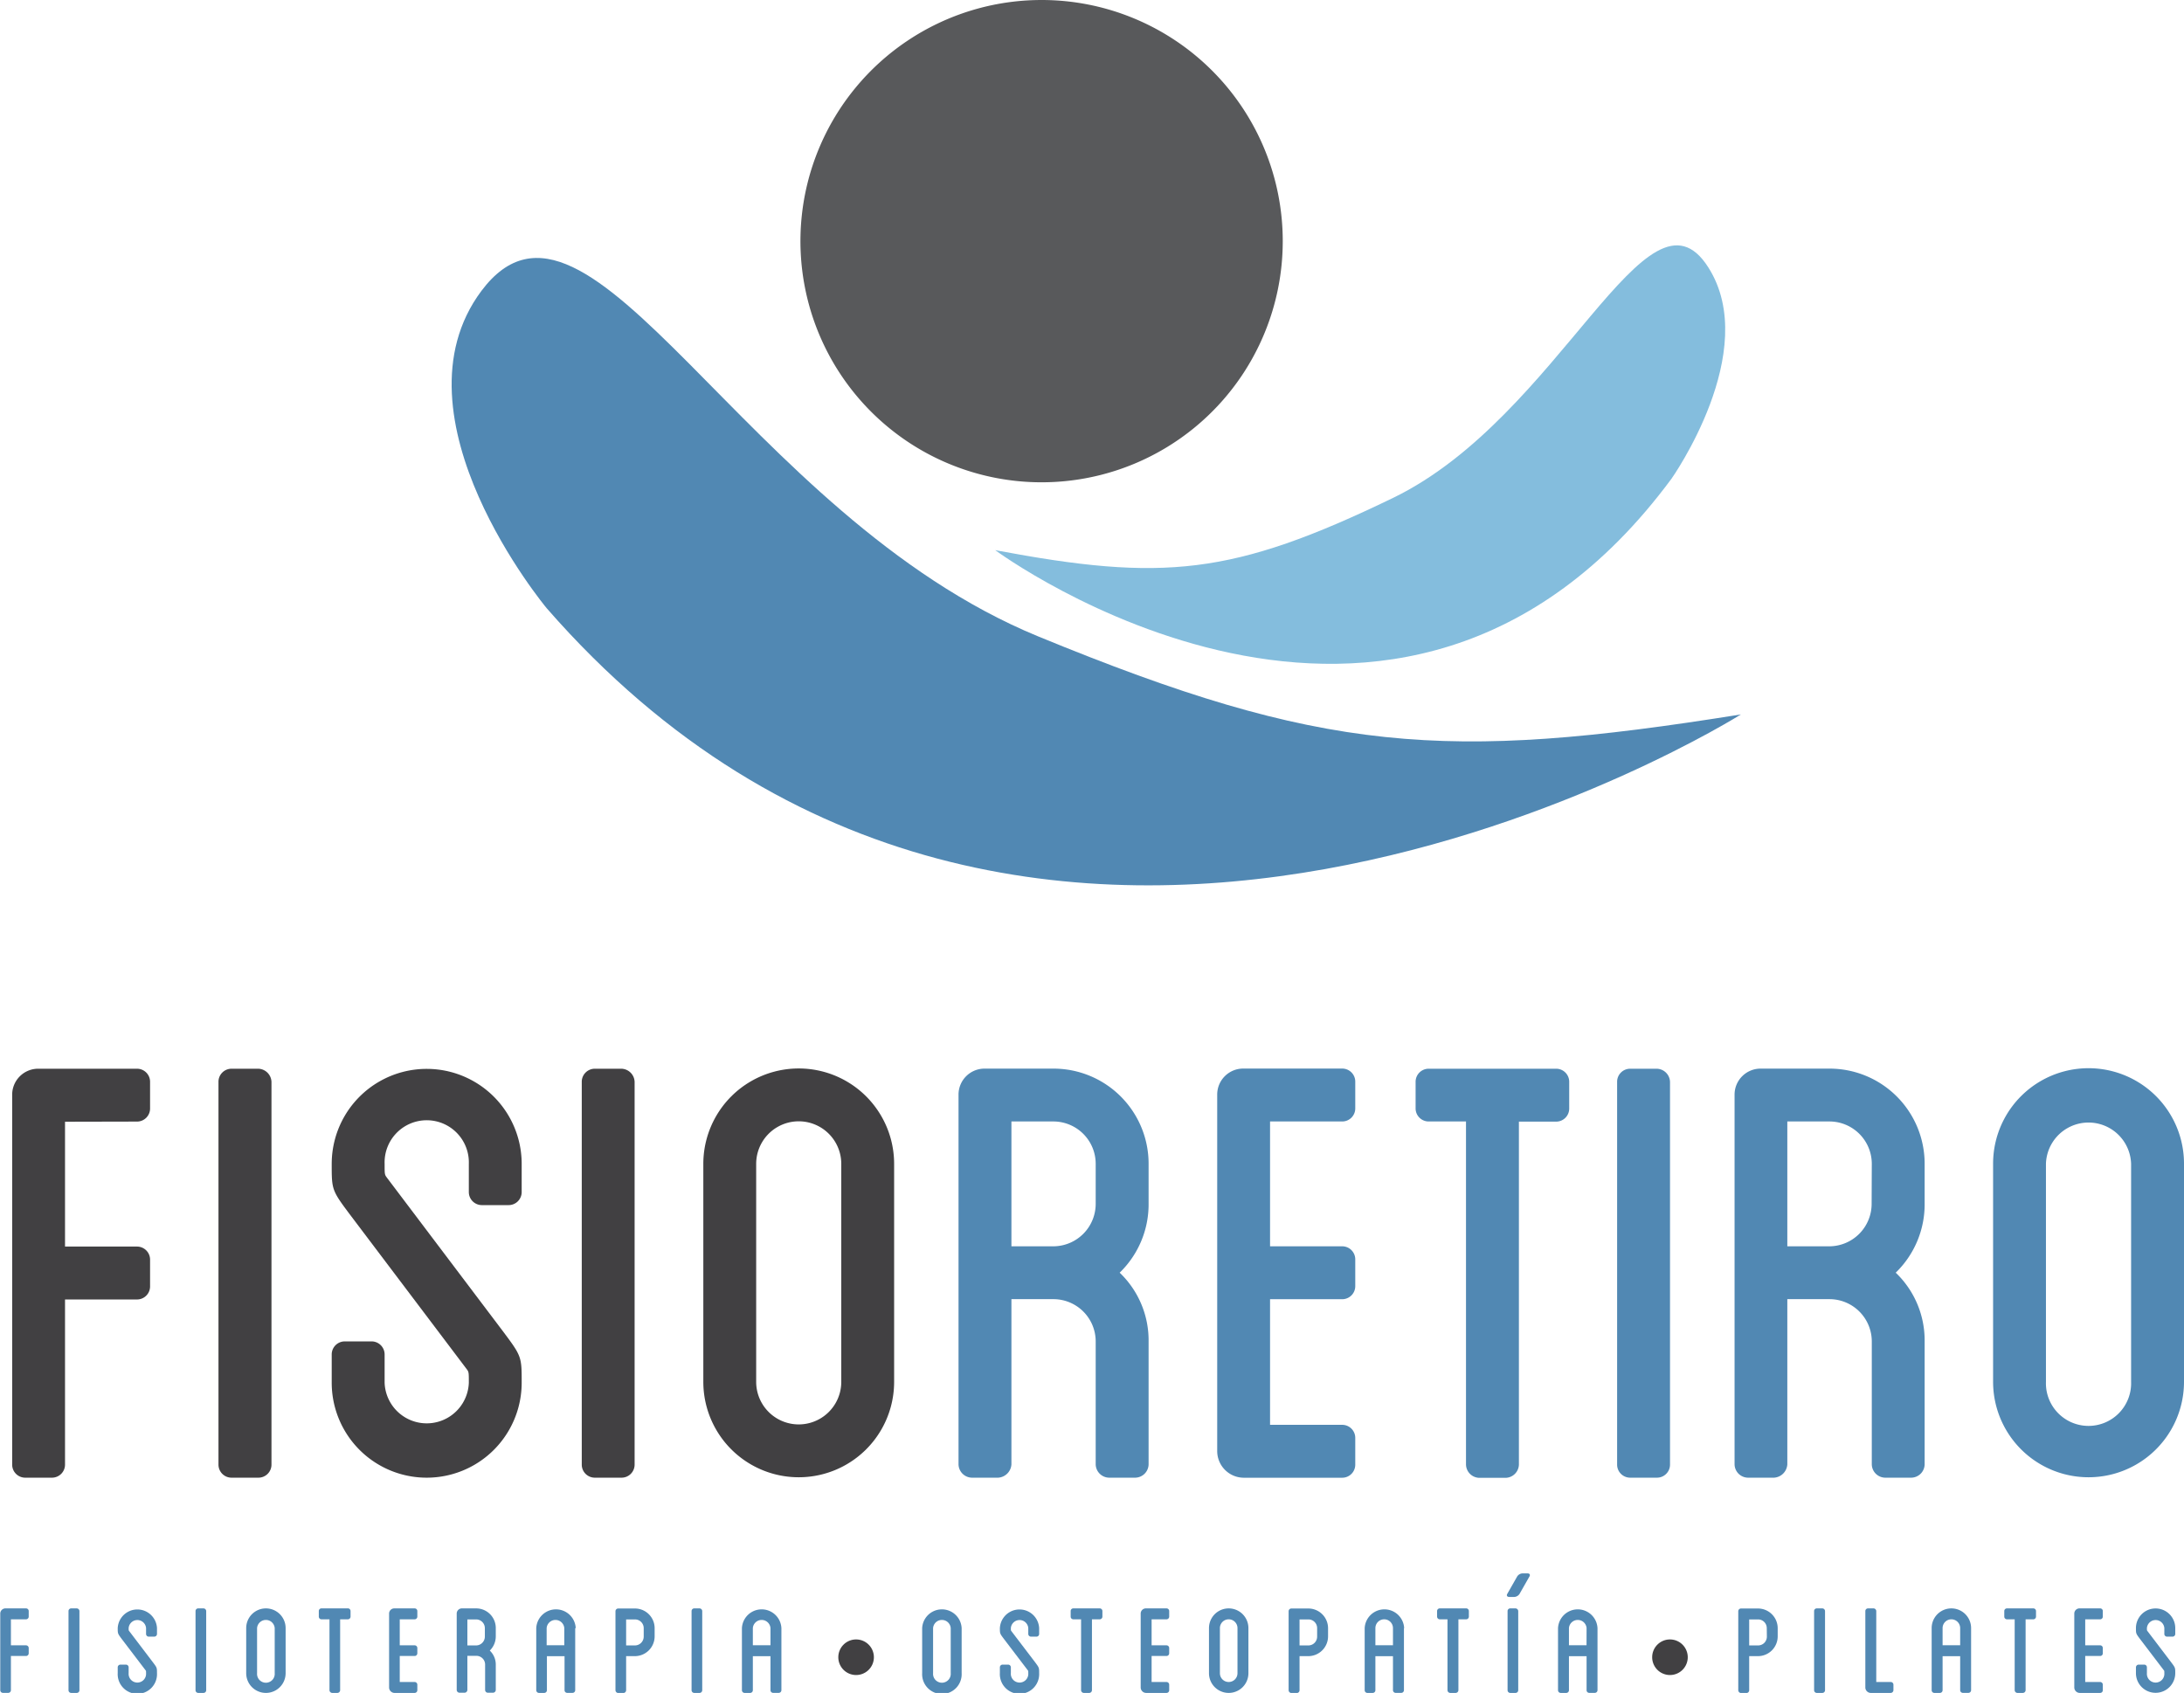
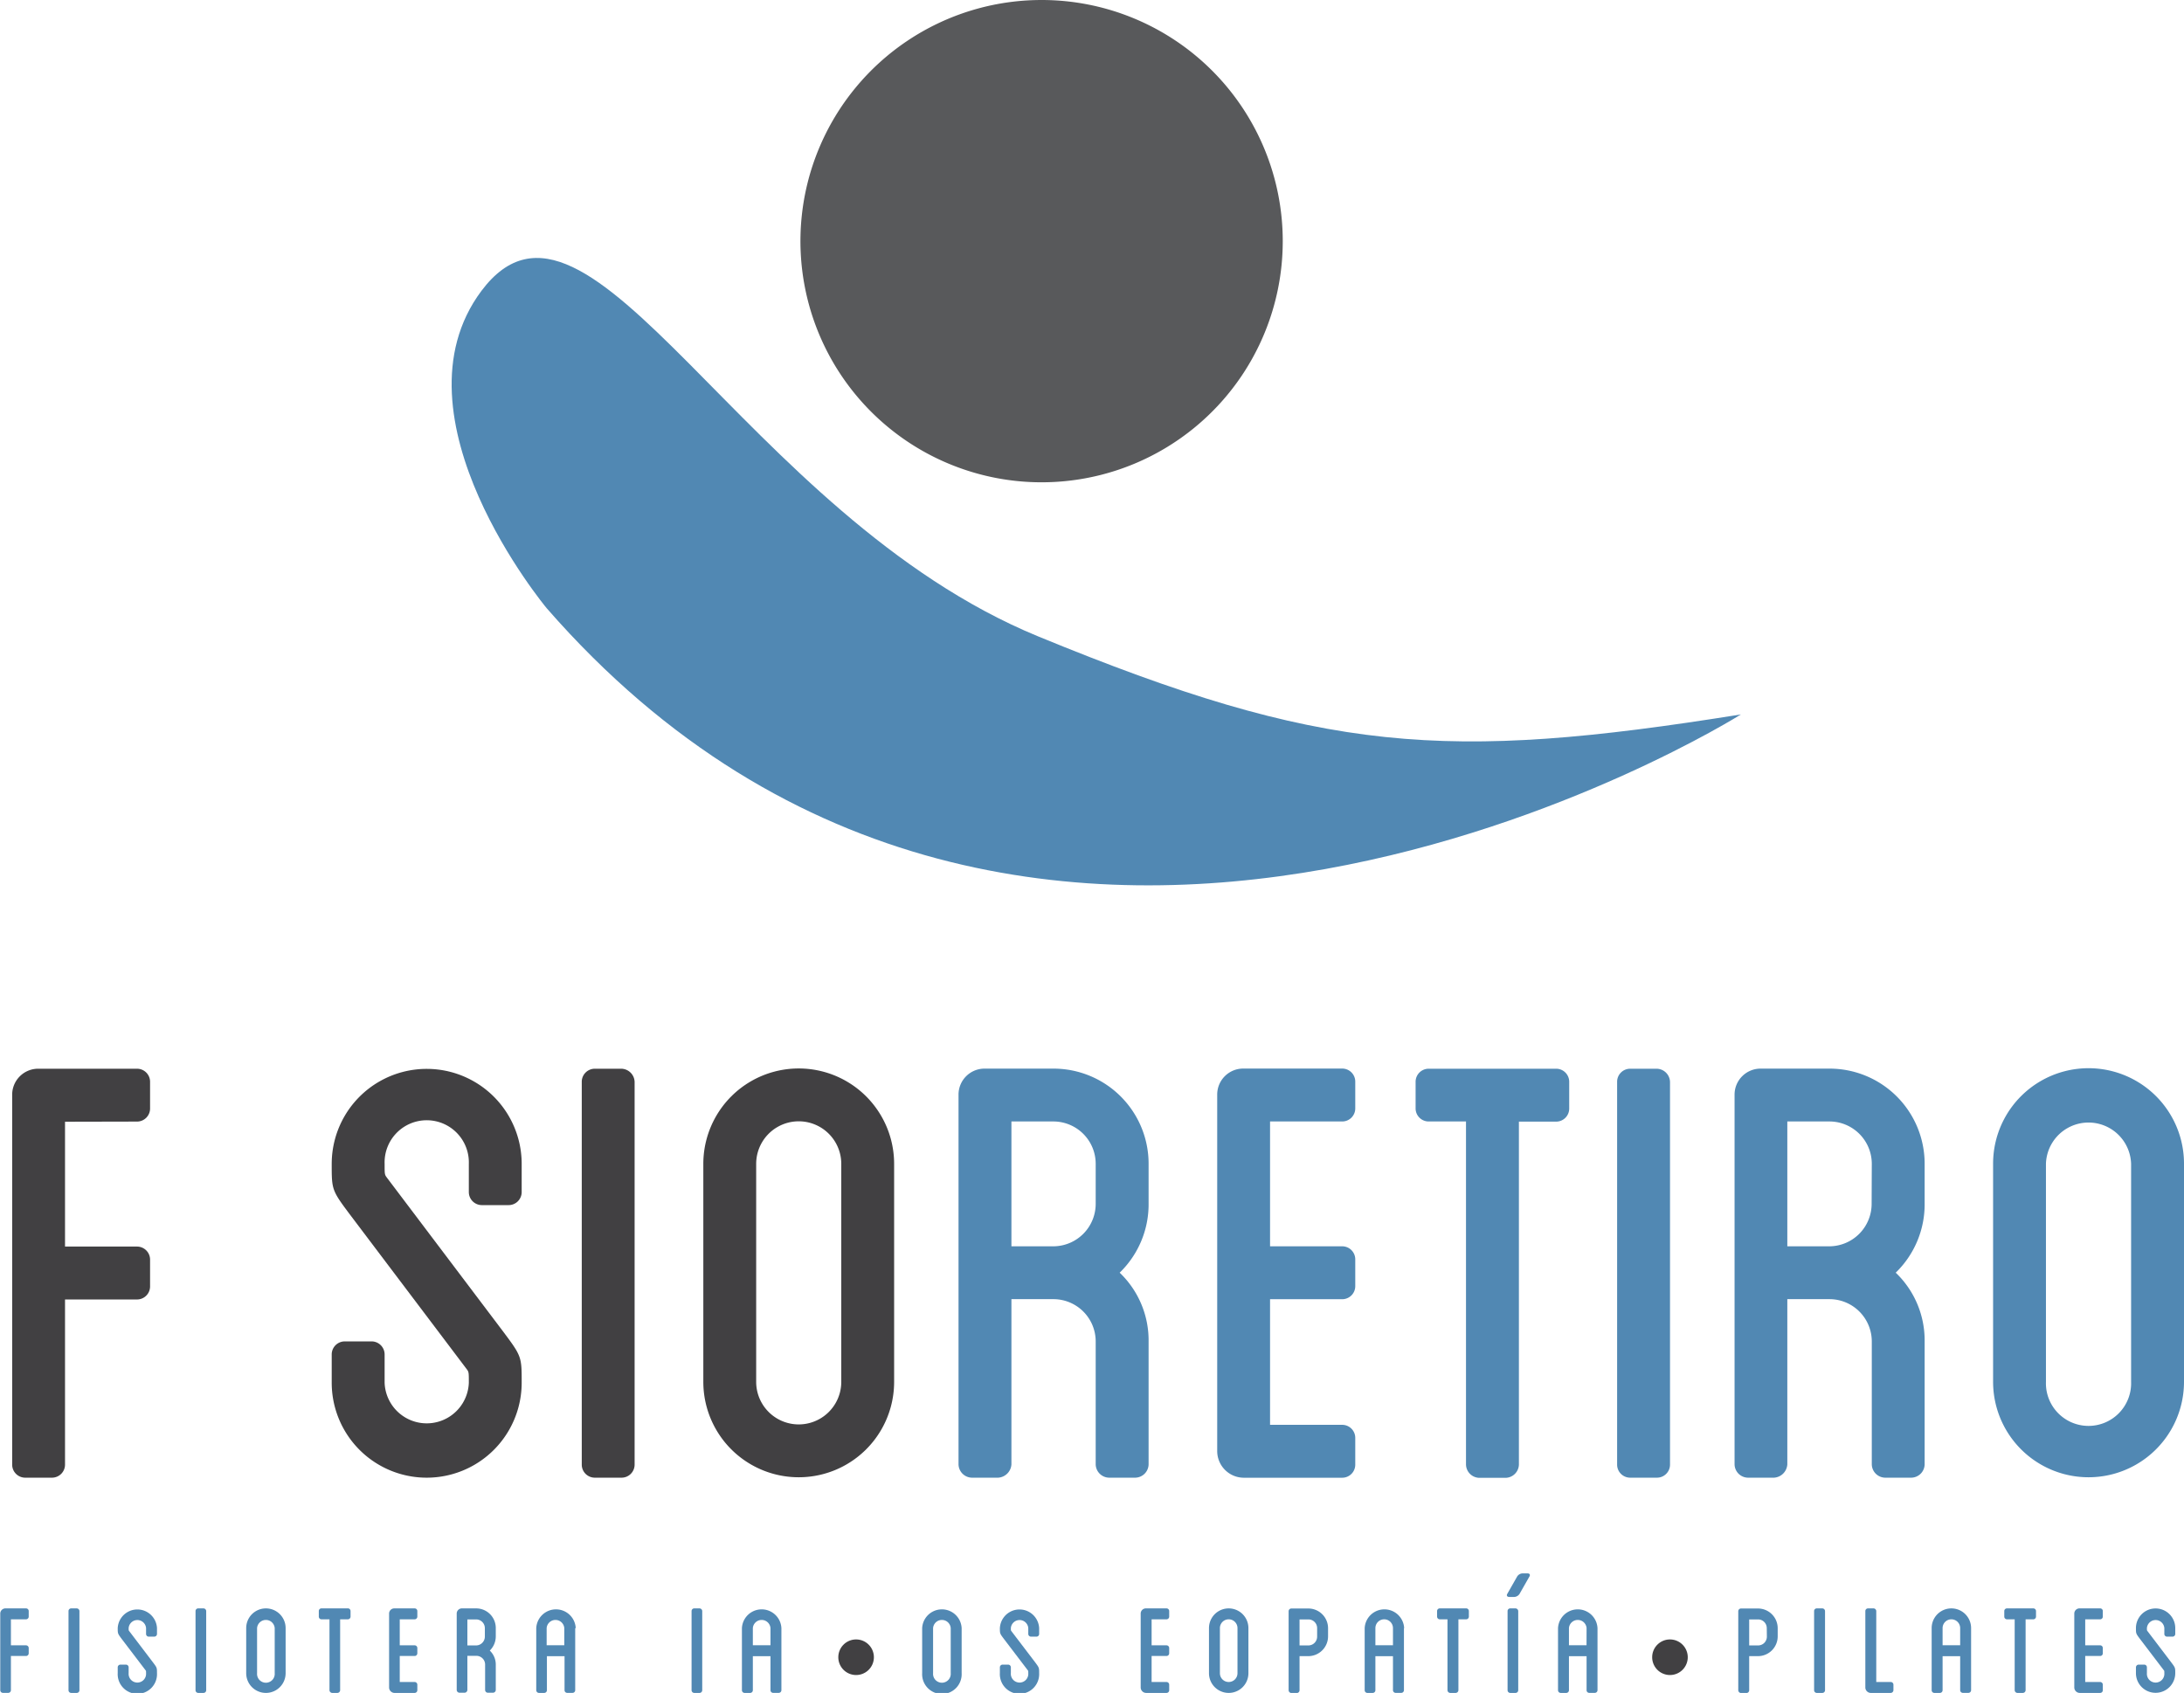
<svg xmlns="http://www.w3.org/2000/svg" viewBox="0 0 419.86 325.46">
  <defs>
    <style>.cls-1{fill:#414042;}.cls-2{fill:#5188b3;}.cls-3{fill:#84bddd;}.cls-4{fill:#58595b;}</style>
  </defs>
  <g id="Capa_2" data-name="Capa 2">
    <g id="Layer_1" data-name="Layer 1">
      <path class="cls-1" d="M12.5,215.65v24H26.31a2.51,2.51,0,0,1,2.54,2.54v5.08a2.51,2.51,0,0,1-2.54,2.55H12.5v31.75A2.51,2.51,0,0,1,10,284.08H4.88a2.51,2.51,0,0,1-2.54-2.54v-71a5,5,0,0,1,5.08-5.08H26.31A2.51,2.51,0,0,1,28.85,208v5.08a2.51,2.51,0,0,1-2.54,2.54Z" />
-       <path class="cls-1" d="M52.19,281.54a2.51,2.51,0,0,1-2.54,2.54H44.57A2.51,2.51,0,0,1,42,281.54V208a2.51,2.51,0,0,1,2.54-2.54h5.08A2.62,2.62,0,0,1,52.19,208Z" />
      <path class="cls-1" d="M90.13,229.14v-5.39a8.1,8.1,0,1,0-16.19,0c0,2.06,0,2.06.47,2.69l22.07,29.22c3.81,5.08,3.81,5.08,3.81,10.16a18.26,18.26,0,0,1-36.52,0v-5.4a2.51,2.51,0,0,1,2.54-2.54h5.08a2.51,2.51,0,0,1,2.55,2.54v5.4a8.1,8.1,0,0,0,16.19,0c0-2.07,0-2.07-.48-2.7L67.58,233.9c-3.81-5.07-3.81-5.07-3.81-10.15a18.26,18.26,0,0,1,36.52,0v5.39a2.51,2.51,0,0,1-2.54,2.54H92.67A2.51,2.51,0,0,1,90.13,229.14Z" />
      <path class="cls-1" d="M122,281.54a2.51,2.51,0,0,1-2.54,2.54h-5.08a2.51,2.51,0,0,1-2.54-2.54V208a2.51,2.51,0,0,1,2.54-2.54h5.08A2.61,2.61,0,0,1,122,208Z" />
      <path class="cls-1" d="M171.89,223.75v41.91a18.34,18.34,0,1,1-36.68,0V223.75a18.34,18.34,0,0,1,36.68,0Zm-10.16,0a8.18,8.18,0,0,0-16.36,0v41.91a8.18,8.18,0,1,0,16.36,0Z" />
      <path class="cls-2" d="M220.81,231.33a18.29,18.29,0,0,1-5.56,13.34,18,18,0,0,1,5.56,13.19v23.67a2.61,2.61,0,0,1-2.54,2.55h-5.08a2.62,2.62,0,0,1-2.55-2.55V257.86a8.13,8.13,0,0,0-8.1-8.1h-8.1v31.77a2.73,2.73,0,0,1-2.54,2.55h-5.09a2.62,2.62,0,0,1-2.54-2.55v-71a5,5,0,0,1,5.09-5.09h13.18a18.28,18.28,0,0,1,18.27,18.28Zm-10.17-7.62a8.14,8.14,0,0,0-8.1-8.11h-8.1v24h8.1a8.17,8.17,0,0,0,8.1-8.26Z" />
      <path class="cls-2" d="M244.16,215.6v24H258a2.51,2.51,0,0,1,2.54,2.54v5.08a2.51,2.51,0,0,1-2.54,2.55H244.16v24.15H258a2.51,2.51,0,0,1,2.54,2.54v5.08a2.51,2.51,0,0,1-2.54,2.55h-18.9A5.13,5.13,0,0,1,234,279V210.52a5,5,0,0,1,5.09-5.09H258a2.51,2.51,0,0,1,2.54,2.54v5.09A2.51,2.51,0,0,1,258,215.6Z" />
      <path class="cls-2" d="M301.67,208v5.09a2.51,2.51,0,0,1-2.54,2.54H292v65.93a2.62,2.62,0,0,1-2.55,2.55h-5.08a2.61,2.61,0,0,1-2.54-2.55V215.6h-7.15a2.51,2.51,0,0,1-2.54-2.54V208a2.51,2.51,0,0,1,2.54-2.54h24.47A2.51,2.51,0,0,1,301.67,208Z" />
      <path class="cls-2" d="M321.05,281.53a2.51,2.51,0,0,1-2.54,2.55h-5.09a2.51,2.51,0,0,1-2.54-2.55V208a2.51,2.51,0,0,1,2.54-2.54h5.09a2.61,2.61,0,0,1,2.54,2.54Z" />
      <path class="cls-2" d="M370,231.33a18.29,18.29,0,0,1-5.56,13.34A18,18,0,0,1,370,257.86v23.67a2.61,2.61,0,0,1-2.54,2.55h-5.08a2.61,2.61,0,0,1-2.54-2.55V257.86a8.14,8.14,0,0,0-8.1-8.1H343.6v31.77a2.73,2.73,0,0,1-2.54,2.55H336a2.61,2.61,0,0,1-2.54-2.55v-71a5,5,0,0,1,5.08-5.09h13.19A18.28,18.28,0,0,1,370,223.71Zm-10.16-7.62a8.15,8.15,0,0,0-8.1-8.11H343.6v24h8.11a8.17,8.17,0,0,0,8.1-8.26Z" />
      <path class="cls-2" d="M419.86,223.71v41.94a18.35,18.35,0,1,1-36.7,0V223.71a18.35,18.35,0,0,1,36.7,0Zm-10.17,0a8.19,8.19,0,0,0-16.37,0v41.94a8.19,8.19,0,1,0,16.37,0Z" />
      <path class="cls-2" d="M2.1,311.31v5H5a.52.52,0,0,1,.52.52v1a.52.52,0,0,1-.52.53H2.1v6.56a.52.52,0,0,1-.52.53h-1a.52.52,0,0,1-.53-.53V310.26a1,1,0,0,1,1.05-1.05H5a.51.51,0,0,1,.52.52v1.06a.52.52,0,0,1-.52.52Z" />
      <path class="cls-2" d="M15.27,324.93a.52.52,0,0,1-.52.53H13.7a.52.52,0,0,1-.53-.53v-15.2a.51.51,0,0,1,.53-.52h1.05a.53.53,0,0,1,.52.52Z" />
      <path class="cls-2" d="M28.08,314.1V313a1.68,1.68,0,0,0-3.35,0c0,.43,0,.43.1.56l4.56,6c.79,1.05.79,1.05.79,2.1a3.78,3.78,0,1,1-7.55,0v-1.11a.52.52,0,0,1,.52-.53H24.2a.52.52,0,0,1,.53.53v1.11a1.68,1.68,0,1,0,3.35,0c0-.43,0-.43-.1-.56l-4.57-6c-.78-1.05-.78-1.05-.78-2.1a3.78,3.78,0,0,1,7.55,0v1.12a.52.52,0,0,1-.53.52h-1A.52.52,0,0,1,28.08,314.1Z" />
      <path class="cls-2" d="M39.64,324.93a.52.52,0,0,1-.53.53h-1a.52.52,0,0,1-.52-.53v-15.2a.51.51,0,0,1,.52-.52h1a.53.53,0,0,1,.53.52Z" />
      <path class="cls-2" d="M54.91,313v8.67a3.79,3.79,0,1,1-7.58,0V313a3.79,3.79,0,0,1,7.58,0Zm-2.1,0a1.7,1.7,0,0,0-3.39,0v8.67a1.7,1.7,0,1,0,3.39,0Z" />
      <path class="cls-2" d="M67.39,309.73v1.06a.52.52,0,0,1-.53.52H65.39v13.62a.54.54,0,0,1-.53.53h-1a.54.54,0,0,1-.52-.53V311.31H61.81a.51.51,0,0,1-.52-.52v-1.06a.5.5,0,0,1,.52-.52h5A.51.51,0,0,1,67.39,309.73Z" />
      <path class="cls-2" d="M76.85,311.31v5h2.86a.52.52,0,0,1,.52.52v1a.52.52,0,0,1-.52.53H76.85v5h2.86a.52.52,0,0,1,.52.52v1.05a.52.52,0,0,1-.52.53H75.8a1.06,1.06,0,0,1-1-1V310.26a1,1,0,0,1,1-1.05h3.91a.51.51,0,0,1,.52.52v1.06a.52.52,0,0,1-.52.52Z" />
      <path class="cls-2" d="M95.31,314.56a3.83,3.83,0,0,1-1.15,2.76A3.7,3.7,0,0,1,95.31,320v4.89a.54.54,0,0,1-.53.53h-1a.53.53,0,0,1-.52-.53V320a1.68,1.68,0,0,0-1.68-1.67H89.85v6.56a.55.55,0,0,1-.52.53h-1a.54.54,0,0,1-.53-.53V310.26a1,1,0,0,1,1.06-1.05h2.72A3.77,3.77,0,0,1,95.31,313ZM93.21,313a1.68,1.68,0,0,0-1.68-1.67H89.85v5h1.68a1.7,1.7,0,0,0,1.68-1.71Z" />
      <path class="cls-2" d="M110.58,313v11.92a.52.52,0,0,1-.53.53h-1a.51.51,0,0,1-.52-.53V318.4h-3.39v6.53a.52.52,0,0,1-.52.53h-1a.53.53,0,0,1-.53-.53V313a3.8,3.8,0,0,1,7.59,0Zm-2.1,0a1.7,1.7,0,0,0-3.39,0v3.29h3.39Z" />
-       <path class="cls-2" d="M125.85,313v1.58a3.81,3.81,0,0,1-3.78,3.81h-1.7v6.56a.55.55,0,0,1-.53.53h-1a.56.56,0,0,1-.52-.53v-15.2a.53.53,0,0,1,.52-.52h3.28A3.79,3.79,0,0,1,125.85,313Zm-2.1,0a1.68,1.68,0,0,0-1.68-1.67h-1.7v5h1.7a1.7,1.7,0,0,0,1.68-1.71Z" />
      <path class="cls-2" d="M135,324.93a.52.52,0,0,1-.53.53h-1a.52.52,0,0,1-.52-.53v-15.2a.51.51,0,0,1,.52-.52h1a.53.53,0,0,1,.53.52Z" />
      <path class="cls-2" d="M150.22,313v11.92a.52.52,0,0,1-.53.53h-1.05a.51.51,0,0,1-.52-.53V318.4h-3.39v6.53a.52.52,0,0,1-.52.53h-1.05a.52.52,0,0,1-.53-.53V313a3.8,3.8,0,0,1,7.59,0Zm-2.1,0a1.7,1.7,0,0,0-3.39,0v3.29h3.39Z" />
      <path class="cls-2" d="M184.87,313v8.67a3.8,3.8,0,1,1-7.59,0V313a3.8,3.8,0,0,1,7.59,0Zm-2.1,0a1.7,1.7,0,0,0-3.39,0v8.67a1.7,1.7,0,1,0,3.39,0Z" />
      <path class="cls-2" d="M197.68,314.1V313a1.68,1.68,0,0,0-3.35,0c0,.43,0,.43.09.56l4.57,6c.78,1.05.78,1.05.78,2.1a3.78,3.78,0,1,1-7.55,0v-1.11a.52.52,0,0,1,.53-.53h1.05a.52.52,0,0,1,.53.53v1.11a1.68,1.68,0,1,0,3.35,0c0-.43,0-.43-.1-.56l-4.57-6c-.79-1.05-.79-1.05-.79-2.1a3.78,3.78,0,0,1,7.55,0v1.12a.51.51,0,0,1-.52.52H198.2A.52.52,0,0,1,197.68,314.1Z" />
-       <path class="cls-2" d="M211.93,309.73v1.06a.52.52,0,0,1-.53.52h-1.48v13.62a.53.53,0,0,1-.52.53h-1.05a.54.54,0,0,1-.52-.53V311.31h-1.48a.51.51,0,0,1-.52-.52v-1.06a.5.5,0,0,1,.52-.52h5.05A.51.51,0,0,1,211.93,309.73Z" />
      <path class="cls-2" d="M221.39,311.31v5h2.86a.52.52,0,0,1,.52.52v1a.52.52,0,0,1-.52.53h-2.86v5h2.86a.52.52,0,0,1,.52.52v1.05a.52.52,0,0,1-.52.53h-3.91a1.06,1.06,0,0,1-1.05-1V310.26a1,1,0,0,1,1.05-1.05h3.91a.51.51,0,0,1,.52.52v1.06a.52.52,0,0,1-.52.52Z" />
      <path class="cls-2" d="M240,313v8.67a3.79,3.79,0,1,1-7.58,0V313a3.79,3.79,0,0,1,7.58,0Zm-2.1,0a1.69,1.69,0,0,0-3.38,0v8.67a1.69,1.69,0,1,0,3.38,0Z" />
      <path class="cls-2" d="M255.31,313v1.58a3.81,3.81,0,0,1-3.77,3.81h-1.71v6.56a.54.54,0,0,1-.52.53h-1.06a.56.56,0,0,1-.52-.53v-15.2a.53.53,0,0,1,.52-.52h3.29A3.79,3.79,0,0,1,255.31,313Zm-2.1,0a1.67,1.67,0,0,0-1.67-1.67h-1.71v5h1.71a1.69,1.69,0,0,0,1.67-1.71Z" />
      <path class="cls-2" d="M269.9,313v11.92a.52.52,0,0,1-.53.53h-1.05a.52.52,0,0,1-.53-.53V318.4h-3.38v6.53a.52.52,0,0,1-.53.53h-1a.52.52,0,0,1-.53-.53V313a3.8,3.8,0,0,1,7.59,0Zm-2.11,0a1.69,1.69,0,0,0-3.38,0v3.29h3.38Z" />
      <path class="cls-2" d="M282.38,309.73v1.06a.52.52,0,0,1-.53.52h-1.48v13.62a.54.54,0,0,1-.52.53H278.8a.54.54,0,0,1-.53-.53V311.31H276.8a.52.52,0,0,1-.53-.52v-1.06a.51.51,0,0,1,.53-.52h5.05A.51.51,0,0,1,282.38,309.73Z" />
      <path class="cls-2" d="M289.77,306.41l1.9-3.34a1.29,1.29,0,0,1,1-.59h1c.39,0,.55.26.36.59l-1.9,3.34a1.3,1.3,0,0,1-1,.6h-1C289.74,307,289.57,306.74,289.77,306.41Zm2.1,18.52a.52.52,0,0,1-.53.53h-1a.52.52,0,0,1-.52-.53v-15.2a.51.51,0,0,1,.52-.52h1a.54.54,0,0,1,.53.52Z" />
      <path class="cls-2" d="M307.11,313v11.92a.52.52,0,0,1-.53.53h-1.05a.51.51,0,0,1-.52-.53V318.4h-3.39v6.53a.52.52,0,0,1-.52.53h-1.05a.52.52,0,0,1-.53-.53V313a3.8,3.8,0,0,1,7.59,0Zm-2.1,0a1.7,1.7,0,0,0-3.39,0v3.29H305Z" />
      <path class="cls-2" d="M341.75,313v1.58a3.8,3.8,0,0,1-3.77,3.81h-1.71v6.56a.54.54,0,0,1-.52.53h-1.06a.56.56,0,0,1-.52-.53v-15.2a.53.53,0,0,1,.52-.52H338A3.79,3.79,0,0,1,341.75,313Zm-2.1,0a1.67,1.67,0,0,0-1.67-1.67h-1.71v5H338a1.69,1.69,0,0,0,1.67-1.71Z" />
      <path class="cls-2" d="M350.85,324.93a.52.52,0,0,1-.52.53h-1.05a.52.52,0,0,1-.53-.53v-15.2a.51.51,0,0,1,.53-.52h1.05a.53.53,0,0,1,.52.52Z" />
      <path class="cls-2" d="M364,323.88v1.05a.54.54,0,0,1-.53.53h-3.87a1.06,1.06,0,0,1-1-1V309.73a.51.51,0,0,1,.53-.52h1.05a.53.53,0,0,1,.52.52v13.63h2.82A.52.52,0,0,1,364,323.88Z" />
      <path class="cls-2" d="M378.93,313v11.92a.52.52,0,0,1-.52.53h-1.06a.52.52,0,0,1-.52-.53V318.4h-3.38v6.53a.52.52,0,0,1-.53.53h-1.05a.52.52,0,0,1-.52-.53V313a3.79,3.79,0,0,1,7.58,0Zm-2.1,0a1.69,1.69,0,0,0-3.38,0v3.29h3.38Z" />
      <path class="cls-2" d="M391.41,309.73v1.06a.52.52,0,0,1-.52.52h-1.48v13.62a.54.54,0,0,1-.52.53h-1.05a.54.54,0,0,1-.53-.53V311.31h-1.48a.52.52,0,0,1-.52-.52v-1.06a.51.51,0,0,1,.52-.52h5.06A.51.51,0,0,1,391.41,309.73Z" />
      <path class="cls-2" d="M400.87,311.31v5h2.86a.51.51,0,0,1,.52.52v1a.51.51,0,0,1-.52.53h-2.86v5h2.86a.51.51,0,0,1,.52.52v1.05a.51.51,0,0,1-.52.53h-3.91a1.06,1.06,0,0,1-1.05-1V310.26a1,1,0,0,1,1.05-1.05h3.91a.5.5,0,0,1,.52.52v1.06a.51.51,0,0,1-.52.52Z" />
      <path class="cls-2" d="M416.08,314.1V313a1.68,1.68,0,0,0-3.35,0c0,.43,0,.43.1.56l4.56,6c.79,1.05.79,1.05.79,2.1a3.78,3.78,0,0,1-7.56,0v-1.11a.53.53,0,0,1,.53-.53h1.05a.52.52,0,0,1,.53.53v1.11a1.68,1.68,0,1,0,3.35,0c0-.43,0-.43-.1-.56l-4.57-6c-.79-1.05-.79-1.05-.79-2.1a3.78,3.78,0,0,1,7.56,0v1.12a.52.52,0,0,1-.53.52h-1A.52.52,0,0,1,416.08,314.1Z" />
-       <path class="cls-3" d="M267.83,95.71c-31,15-44.3,16.11-76.5,10.06,0,0,77.43,57.33,130-13.73,0,0,17.35-24.53,7.08-40.64C316.67,32.91,300,80.1,267.83,95.71Z" />
      <path class="cls-2" d="M199.59,122.35c54.65,22.47,78.23,24.11,135.09,15,0,0-136.68,86.09-229.59-20.43,0,0-30.65-36.76-12.54-61C113.31,28.23,142.82,99,199.59,122.35Z" />
      <path class="cls-4" d="M246.6,46.35A46.36,46.36,0,1,1,200.24,0,46.36,46.36,0,0,1,246.6,46.35Z" />
      <path class="cls-1" d="M168,318.59a3.42,3.42,0,1,1-3.41-3.41A3.42,3.42,0,0,1,168,318.59Z" />
      <path class="cls-1" d="M324.46,318.59a3.42,3.42,0,1,1-3.41-3.41A3.42,3.42,0,0,1,324.46,318.59Z" />
    </g>
  </g>
</svg>